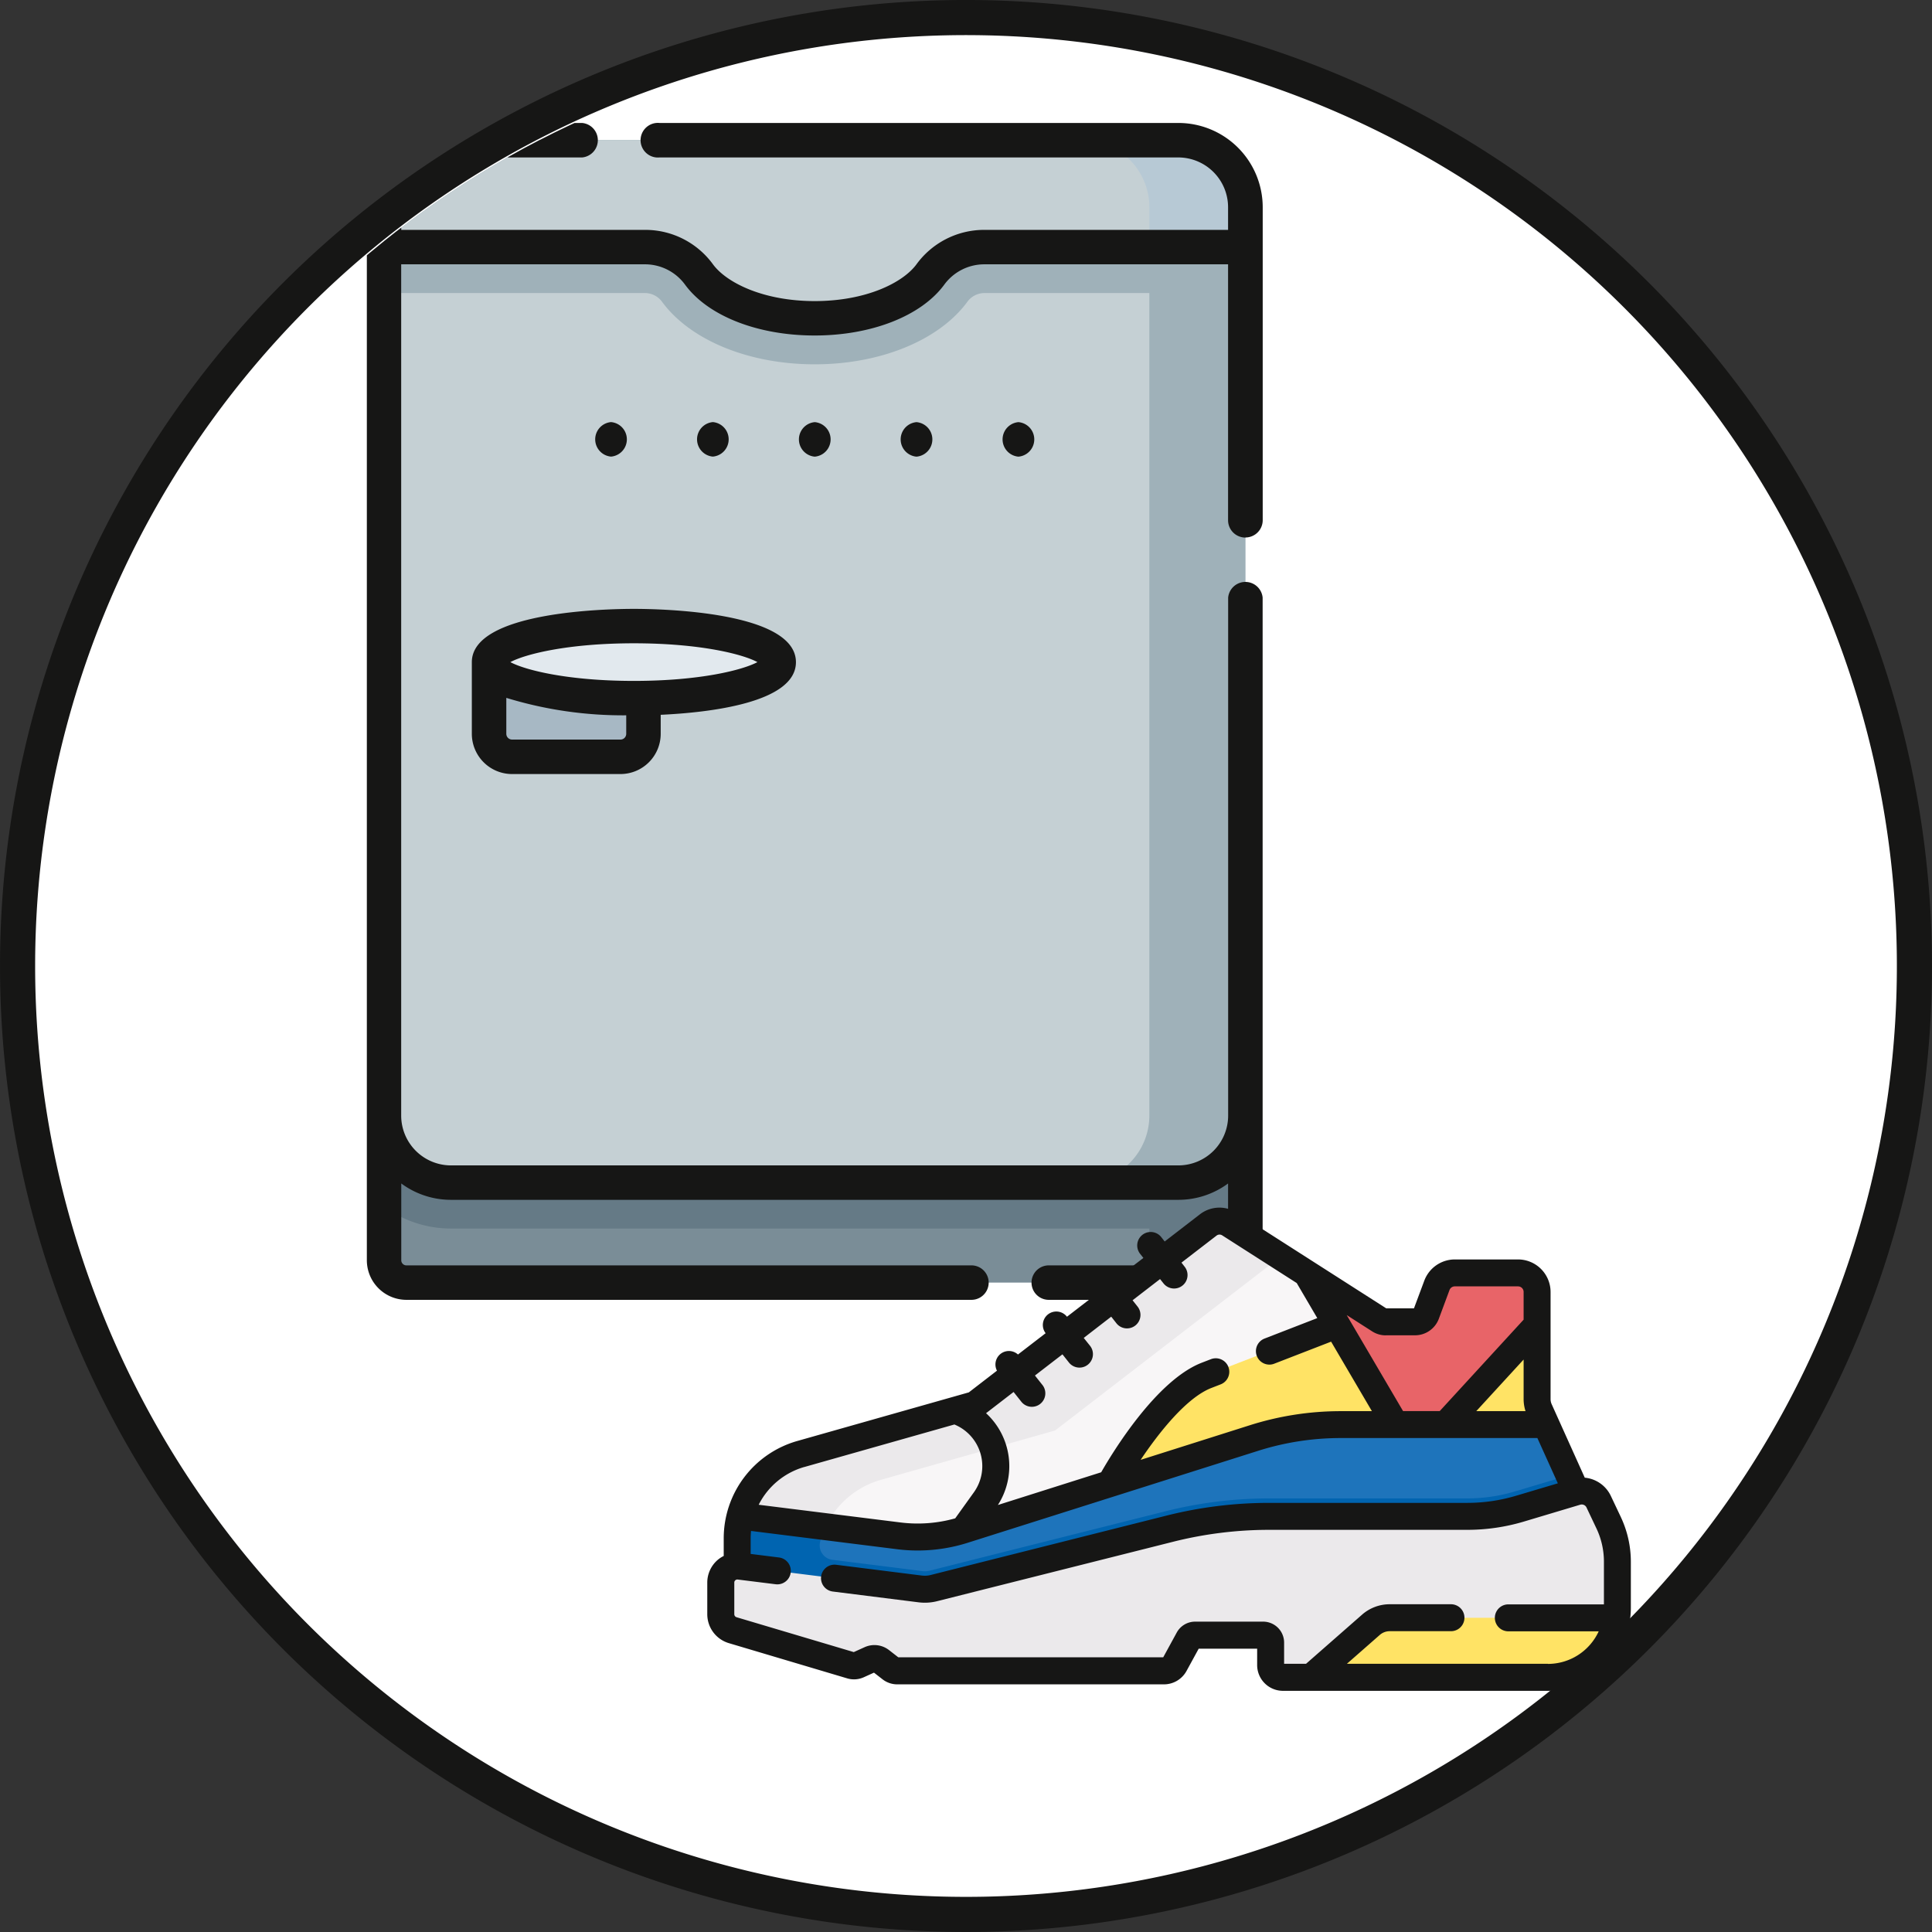
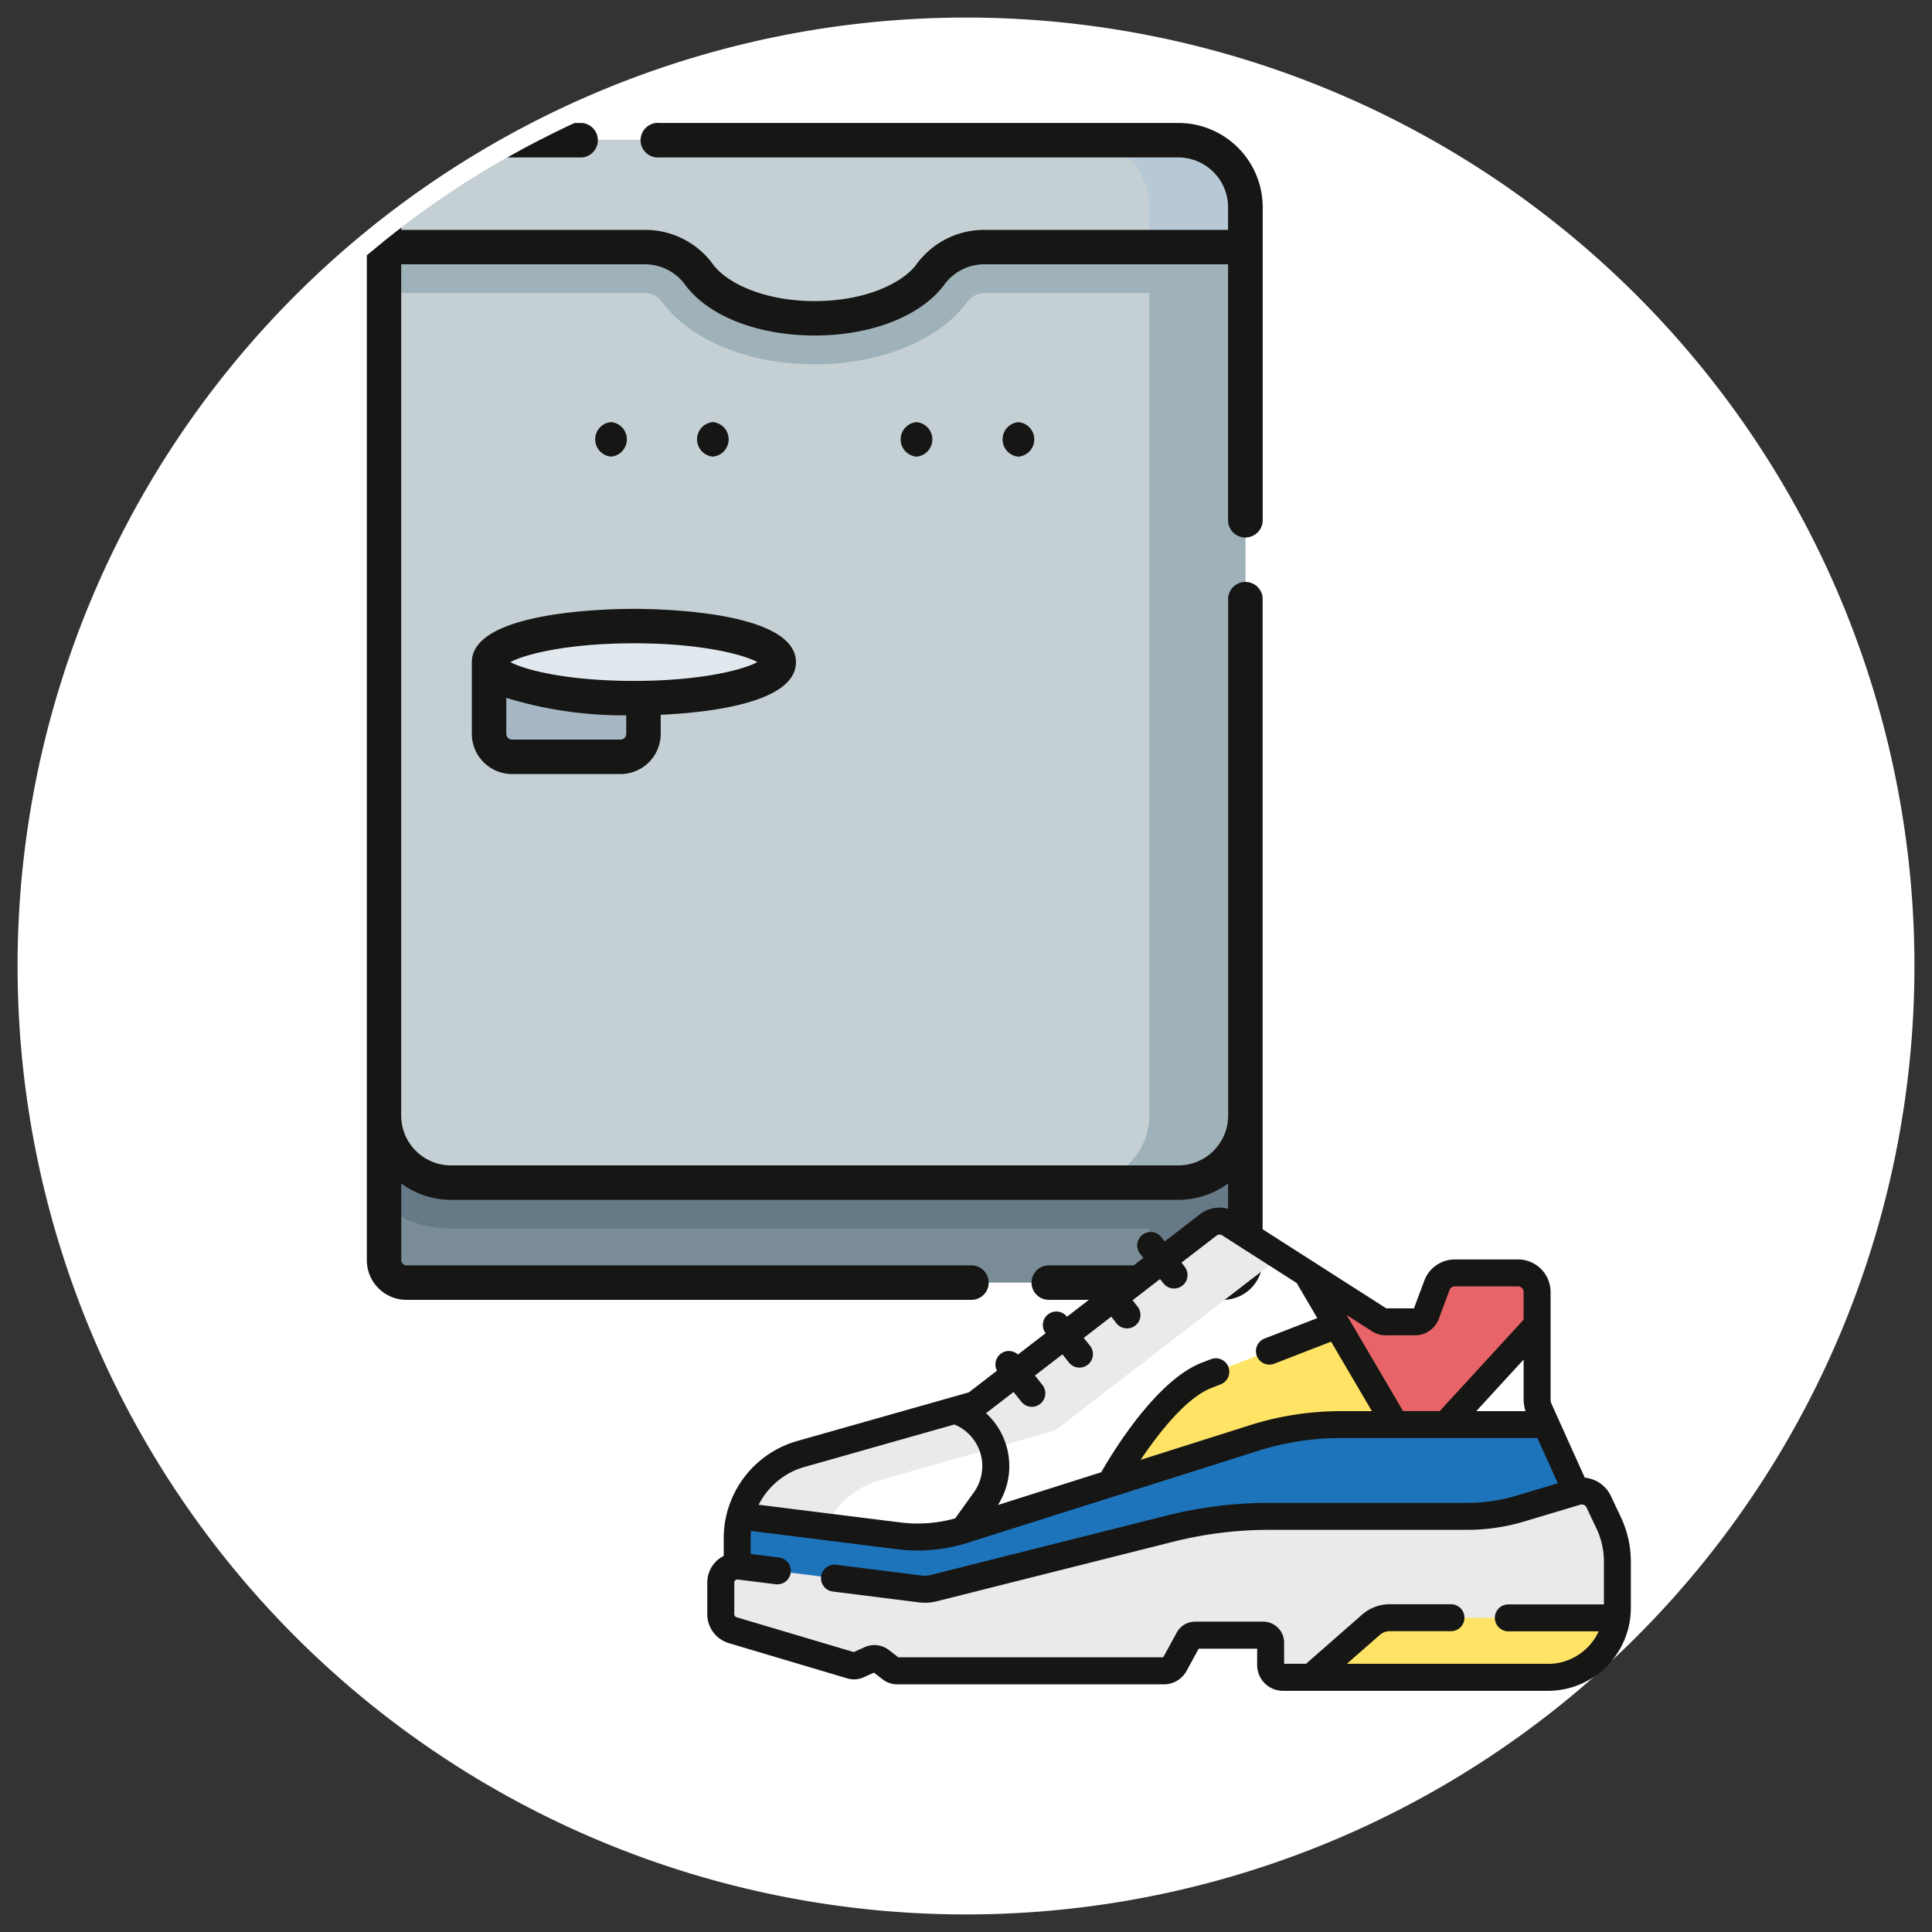
<svg xmlns="http://www.w3.org/2000/svg" id="Gruppe_28" data-name="Gruppe 28" width="122.709" height="122.708" viewBox="0 0 122.709 122.708">
  <rect x="0" y="0" width="122.709" height="122.708" fill="#333333" stroke="none" />
  <defs>
    <clipPath id="clip-path">
      <rect id="Rechteck_10" data-name="Rechteck 10" width="122.709" height="122.708" transform="translate(0 0)" fill="none" />
    </clipPath>
    <clipPath id="clip-path-2">
      <path id="Pfad_49" data-name="Pfad 49" d="M7.8,36.479V86.228a59.268,59.268,0,0,0,17.142,21.6h70.74v-94.5A59.055,59.055,0,0,0,7.8,36.479" fill="none" />
    </clipPath>
  </defs>
  <g id="Gruppe_23" data-name="Gruppe 23">
    <g id="Gruppe_22" data-name="Gruppe 22" clip-path="url(#clip-path)">
      <path id="Pfad_31" data-name="Pfad 31" d="M61.355,121.593A60.239,60.239,0,1,0,1.116,61.354a60.239,60.239,0,0,0,60.239,60.239" fill="#fff" />
    </g>
  </g>
  <g id="Gruppe_25" data-name="Gruppe 25">
    <g id="Gruppe_24" data-name="Gruppe 24" clip-path="url(#clip-path-2)">
      <path id="Pfad_32" data-name="Pfad 32" d="M79.1,67.271V80.044a1.419,1.419,0,0,1-1.419,1.419H25.81a1.418,1.418,0,0,1-1.419-1.419V67.271Z" fill="#7a8d97" />
      <path id="Pfad_33" data-name="Pfad 33" d="M79.1,67.271V80.044a1.419,1.419,0,0,1-1.419,1.419h-6.1A1.419,1.419,0,0,0,73,80.044V67.271Z" fill="#657a86" />
      <path id="Pfad_34" data-name="Pfad 34" d="M79.1,67.271v9.358a7.147,7.147,0,0,1-4.257,1.4h-46.2a7.143,7.143,0,0,1-4.257-1.4V67.271Z" fill="#657a86" />
      <path id="Pfad_35" data-name="Pfad 35" d="M79.1,13.162v57.69a4.258,4.258,0,0,1-4.257,4.259h-46.2a4.258,4.258,0,0,1-4.257-4.259V13.162A4.258,4.258,0,0,1,28.648,8.9h46.2A4.258,4.258,0,0,1,79.1,13.162" fill="#c5d0d4" />
      <path id="Pfad_36" data-name="Pfad 36" d="M79.1,13.162v57.69a4.258,4.258,0,0,1-4.257,4.259h-6.1A4.258,4.258,0,0,0,73,70.852V13.162A4.259,4.259,0,0,0,68.744,8.9h6.1A4.258,4.258,0,0,1,79.1,13.162" fill="#9fb1b9" />
      <path id="Pfad_37" data-name="Pfad 37" d="M79.1,13.162v5.451H62.487a1.35,1.35,0,0,0-1.067.584c-1.81,2.433-5.517,3.942-9.675,3.942s-7.864-1.509-9.673-3.94A1.351,1.351,0,0,0,41,18.613H24.391V13.162A4.258,4.258,0,0,1,28.648,8.9h46.2A4.258,4.258,0,0,1,79.1,13.162" fill="#9fb1b9" />
      <path id="Pfad_38" data-name="Pfad 38" d="M79.1,13.162v2.531H62.487a4.267,4.267,0,0,0-3.41,1.762c-1.209,1.624-4.037,2.764-7.332,2.764s-6.122-1.14-7.331-2.764A4.267,4.267,0,0,0,41,15.693H24.391V13.162A4.258,4.258,0,0,1,28.648,8.9h46.2A4.258,4.258,0,0,1,79.1,13.162" fill="#c5d0d4" />
      <path id="Pfad_39" data-name="Pfad 39" d="M79.1,13.162v2.531H73V13.162A4.259,4.259,0,0,0,68.744,8.9h6.1A4.258,4.258,0,0,1,79.1,13.162" fill="#b7c9d5" />
      <path id="Pfad_40" data-name="Pfad 40" d="M39.409,48.068H32.523a1.46,1.46,0,0,1-1.46-1.46V42.053h9.806v4.555a1.46,1.46,0,0,1-1.46,1.46" fill="#a7b8c4" />
      <path id="Pfad_41" data-name="Pfad 41" d="M49.458,42.053c0,1.265-4.118,2.289-9.2,2.289s-9.2-1.024-9.2-2.289,4.118-2.29,9.2-2.29,9.2,1.025,9.2,2.29" fill="#e2e9ee" />
      <path id="Pfad_42" data-name="Pfad 42" d="M79.1,34.138a1.1,1.1,0,0,0,1.1-1.1V13.163A5.358,5.358,0,0,0,74.843,7.81H41.89a1.1,1.1,0,1,0,0,2.19H74.843A3.166,3.166,0,0,1,78,13.163V14.6H62.487A5.32,5.32,0,0,0,58.2,16.8c-.861,1.157-3.19,2.323-6.454,2.323s-5.592-1.166-6.453-2.322A5.319,5.319,0,0,0,41,14.6H25.486V13.163A3.166,3.166,0,0,1,28.648,10h8.328a1.1,1.1,0,0,0,0-2.19H28.648A5.358,5.358,0,0,0,23.3,13.163V80.045a2.516,2.516,0,0,0,2.514,2.513H61.7a1.094,1.094,0,1,0,0-2.189H25.81a.325.325,0,0,1-.324-.324V75.167a5.313,5.313,0,0,0,3.162,1.039h46.2A5.313,5.313,0,0,0,78,75.167v4.878a.325.325,0,0,1-.324.324H66.611a1.094,1.094,0,0,0,0,2.189h11.07a2.516,2.516,0,0,0,2.514-2.513V37.956a1.1,1.1,0,0,0-2.19,0v32.9a3.166,3.166,0,0,1-3.162,3.163h-46.2a3.166,3.166,0,0,1-3.162-3.163V16.788H41a3.155,3.155,0,0,1,2.532,1.321c1.473,1.977,4.618,3.2,8.21,3.2s6.738-1.228,8.211-3.2a3.154,3.154,0,0,1,2.531-1.321H78V33.043a1.1,1.1,0,0,0,1.1,1.1" fill="#161615" />
      <path id="Pfad_43" data-name="Pfad 43" d="M29.968,46.608a2.558,2.558,0,0,0,2.555,2.555h6.886a2.558,2.558,0,0,0,2.555-2.555V45.4c3.07-.142,8.589-.758,8.589-3.342,0-3.222-8.574-3.386-10.292-3.386s-10.293.164-10.293,3.386c0,.026,0,.053,0,.079s0,.044,0,.067Zm9.441.365H32.523a.366.366,0,0,1-.365-.365V44.324a25.3,25.3,0,0,0,7.616,1.109v1.175a.365.365,0,0,1-.365.365m.852-6.115c4.209,0,6.916.692,7.846,1.195-.93.5-3.637,1.194-7.846,1.194s-6.916-.692-7.846-1.194c.93-.5,3.637-1.195,7.846-1.195" fill="#161615" />
      <path id="Pfad_44" data-name="Pfad 44" d="M38.819,29h0a1.1,1.1,0,0,0,0-2.19h-.02a1.1,1.1,0,0,0,0,2.19Z" fill="#161615" />
      <path id="Pfad_45" data-name="Pfad 45" d="M45.283,29h0a1.1,1.1,0,0,0,.005-2.19h-.02a1.1,1.1,0,0,0,0,2.19Z" fill="#161615" />
-       <path id="Pfad_46" data-name="Pfad 46" d="M51.743,26.813h-.005a1.1,1.1,0,0,0,0,2.19h.02a1.1,1.1,0,0,0,.005-2.19Z" fill="#161615" />
      <path id="Pfad_47" data-name="Pfad 47" d="M58.208,26.813H58.2a1.1,1.1,0,0,0,0,2.19h.02a1.1,1.1,0,0,0,.005-2.19Z" fill="#161615" />
      <path id="Pfad_48" data-name="Pfad 48" d="M64.673,26.813h0a1.1,1.1,0,0,0,0,2.19h.02a1.1,1.1,0,0,0,.005-2.19Z" fill="#161615" />
    </g>
  </g>
  <g id="Gruppe_27" data-name="Gruppe 27">
    <g id="Gruppe_26" data-name="Gruppe 26" clip-path="url(#clip-path)">
-       <path id="Pfad_50" data-name="Pfad 50" d="M97.774,89.538a1.649,1.649,0,0,1-.147-.681v-6.8a1.21,1.21,0,0,0-1.21-1.21H92.4a1.211,1.211,0,0,0-1.134.788l-.681,1.829a.751.751,0,0,1-.705.491H88.018a.748.748,0,0,1-.4-.119l-9.531-6.1a1.165,1.165,0,0,0-1.339.059L61.926,89.213,50.857,92.351A5.549,5.549,0,0,0,47,96.287h0l2.842,2.938H61.5l21.773-5.687,13.2.684L98.2,90.481Z" fill="#f8f6f7" />
      <path id="Pfad_51" data-name="Pfad 51" d="M52.091,97.927a5.548,5.548,0,0,1,3.856-3.936l11.069-3.138,14.32-11.034-3.254-2.082a1.167,1.167,0,0,0-1.339.06L61.926,89.212,50.857,92.35A5.553,5.553,0,0,0,47,96.287h0l2.843,2.937h2.071a5.466,5.466,0,0,1,.175-1.3" fill="#ebe9eb" />
      <path id="Pfad_52" data-name="Pfad 52" d="M100.121,94.752l.279,4.471H88.921l-21.834,4.093-20.265-1.745V97.687a5.506,5.506,0,0,1,.18-1.4h0l10.106,1.261a9.6,9.6,0,0,0,4.082-.372l18.45-5.843a18.274,18.274,0,0,1,5.521-.853H98.2Z" fill="#1e74bb" />
      <path id="Pfad_53" data-name="Pfad 53" d="M92.7,85.476a.746.746,0,0,0,.4.119h1.859a.754.754,0,0,0,.7-.491l.681-1.829a1.211,1.211,0,0,1,1.134-.788h.14v-.43a1.211,1.211,0,0,0-1.21-1.211H92.4a1.211,1.211,0,0,0-1.135.789l-.681,1.829a.758.758,0,0,1-.375.415Z" fill="#f8f6f7" />
-       <path id="Pfad_54" data-name="Pfad 54" d="M100.121,94.752l-.473-1.05-3.437,1.027a10.476,10.476,0,0,1-3.012.441H80.619a27.049,27.049,0,0,0-6.6.818L59.038,99.761a1.209,1.209,0,0,1-.452.027l-5.714-.717a.92.92,0,0,1-.783-1.135l0-.009a5.594,5.594,0,0,1,.35-.961L47,96.287h0a5.506,5.506,0,0,0-.18,1.4v3.884l3.981.342.81.071.3.025,15.175,1.308,21.834-4.094H100.4Z" fill="#0064b0" />
      <path id="Pfad_55" data-name="Pfad 55" d="M102.726,99.185v2.941a4.408,4.408,0,0,1-4.409,4.408H81.483a.78.78,0,0,1-.78-.78v-1.422a.474.474,0,0,0-.474-.473H75.906a.473.473,0,0,0-.415.246l-.882,1.611a.777.777,0,0,1-.683.407H56.984a.66.66,0,0,1-.4-.139l-.641-.5a.659.659,0,0,0-.675-.08l-.754.342a.649.649,0,0,1-.457.031l-7.523-2.238a1.049,1.049,0,0,1-.749-1.006v-2.015a1.048,1.048,0,0,1,1.18-1.04l11.481,1.442a2.365,2.365,0,0,0,.875-.053L74.3,97.1a25.855,25.855,0,0,1,6.321-.784H93.2a11.652,11.652,0,0,0,3.34-.488l3.582-1.071a1.19,1.19,0,0,1,1.418.631l.633,1.335a5.77,5.77,0,0,1,.554,2.467" fill="#ebe9eb" />
      <path id="Pfad_56" data-name="Pfad 56" d="M102.681,102.753h0a4.41,4.41,0,0,1-4.365,3.781H83.276l3.8-3.333a1.808,1.808,0,0,1,1.192-.448Z" fill="#ffe365" />
      <path id="Pfad_57" data-name="Pfad 57" d="M84.91,84.15l3.715,6.33H85.161a18.268,18.268,0,0,0-5.52.854l-9.122,2.888a10.06,10.06,0,0,1,6.114-6.874Z" fill="#ffe365" />
-       <path id="Pfad_58" data-name="Pfad 58" d="M97.774,89.538l.424.942H91.817l5.81-6.33v4.707a1.649,1.649,0,0,0,.147.681" fill="#ffe365" />
      <path id="Pfad_59" data-name="Pfad 59" d="M97.627,82.057v2.092l-5.81,6.331H88.625l-3.714-6.331L82.99,80.877l4.623,2.959a.759.759,0,0,0,.4.119h1.859a.753.753,0,0,0,.705-.491l.681-1.829a1.211,1.211,0,0,1,1.135-.789h4.02a1.211,1.211,0,0,1,1.209,1.211" fill="#e86468" />
      <path id="Pfad_60" data-name="Pfad 60" d="M102.945,96.352l-.632-1.335a2.037,2.037,0,0,0-1.658-1.163l-1.669-3.706v0l-.432-.959a.785.785,0,0,1-.071-.331v-6.8a2.069,2.069,0,0,0-2.066-2.066H92.4a2.074,2.074,0,0,0-1.936,1.345L89.806,83.1H88.049l-9.506-6.081a2.028,2.028,0,0,0-2.323.1l-2.247,1.733-.2-.257a.856.856,0,1,0-1.34,1.064l.188.238L70.87,81.241l-.107-.135a.856.856,0,0,0-1.341,1.064l.092.116-1.747,1.346-.01-.014a.856.856,0,0,0-1.345,1.059L64.655,86.03a.855.855,0,0,0-1.334,1.027l-1.787,1.378-10.91,3.092a6.429,6.429,0,0,0-4.658,6.161v1.137a1.856,1.856,0,0,0-.4.266,1.9,1.9,0,0,0-.644,1.428v2.015a1.916,1.916,0,0,0,1.362,1.826L53.81,106.6a1.512,1.512,0,0,0,1.055-.072l.645-.292.546.425a1.514,1.514,0,0,0,.928.319H73.926a1.635,1.635,0,0,0,1.435-.851l.772-1.413h3.714v1.04a1.637,1.637,0,0,0,1.636,1.635H98.318a5.27,5.27,0,0,0,5.264-5.264v-2.94a6.652,6.652,0,0,0-.637-2.833m-6.053-6.728H93.765l3.006-3.276v2.508a2.482,2.482,0,0,0,.121.768M88.019,84.81h1.858a1.616,1.616,0,0,0,1.508-1.047l.68-1.83a.356.356,0,0,1,.333-.23h4.02a.353.353,0,0,1,.353.354v1.76l-5.33,5.808H89.115l-3.581-6.1,1.618,1.036a1.6,1.6,0,0,0,.867.253M70.578,83.627l.315.4a.856.856,0,1,0,1.341-1.063l-.3-.379,1.746-1.346.22.276a.855.855,0,1,0,1.34-1.063l-.2-.258,2.229-1.717a.312.312,0,0,1,.356-.015l4.735,3.029,1.306,2.227-3.351,1.3a.856.856,0,0,0,.309,1.654.832.832,0,0,0,.308-.058l3.612-1.4,2.591,4.414h-1.97a19.111,19.111,0,0,0-5.779.893l-6.94,2.2c1.19-1.777,2.936-3.964,4.5-4.568l.582-.226a.856.856,0,1,0-.617-1.6l-.583.225c-2.892,1.119-5.674,5.712-6.387,6.958l-6.56,2.078a4.568,4.568,0,0,0-.753-5.83l1.749-1.348.508.64a.856.856,0,0,0,1.34-1.064l-.492-.621,1.747-1.346.411.519a.855.855,0,0,0,.671.324.845.845,0,0,0,.531-.186.854.854,0,0,0,.139-1.2l-.4-.5ZM51.091,93.174l9.529-2.7.111.051a2.858,2.858,0,0,1,1.121,4.262l-1.183,1.649a8.8,8.8,0,0,1-3.454.264l-9.028-1.127a4.7,4.7,0,0,1,2.9-2.4m47.227,12.5H85.548l2.089-1.833a.955.955,0,0,1,.628-.236h3.892a.856.856,0,1,0,0-1.712H88.265a2.658,2.658,0,0,0-1.756.662l-3.556,3.119H81.559v-1.346a1.332,1.332,0,0,0-1.33-1.33H75.907a1.329,1.329,0,0,0-1.167.692l-.859,1.572H57.053l-.587-.457a1.51,1.51,0,0,0-1.552-.184l-.687.311-7.451-2.216a.2.2,0,0,1-.138-.186v-2.015a.188.188,0,0,1,.065-.145.193.193,0,0,1,.152-.047l2.409.3a.856.856,0,1,0,.214-1.7l-1.8-.226V97.688c0-.152.009-.3.023-.452L57,98.4a10.363,10.363,0,0,0,1.283.079,10.529,10.529,0,0,0,3.164-.486L79.9,92.15a17.364,17.364,0,0,1,5.262-.814H97.645l1.3,2.876L96.294,95a10.811,10.811,0,0,1-3.094.453H80.619a26.769,26.769,0,0,0-6.53.809l-14.981,3.773a1.519,1.519,0,0,1-.558.034l-5.441-.684a.856.856,0,1,0-.213,1.7l5.441.684a3.2,3.2,0,0,0,1.19-.073l14.98-3.772a25.042,25.042,0,0,1,6.112-.758H93.2a12.541,12.541,0,0,0,3.585-.524l3.582-1.072a.334.334,0,0,1,.4.179l.633,1.335a4.934,4.934,0,0,1,.472,2.1V101.9H95.8a.856.856,0,1,0,0,1.712h5.74a3.554,3.554,0,0,1-3.226,2.069" fill="#161615" />
-       <path id="Pfad_61" data-name="Pfad 61" d="M61.354,121.593A60.239,60.239,0,1,0,1.116,61.354,60.239,60.239,0,0,0,61.354,121.593Z" fill="none" stroke="#161615" stroke-width="2.231" />
    </g>
  </g>
</svg>